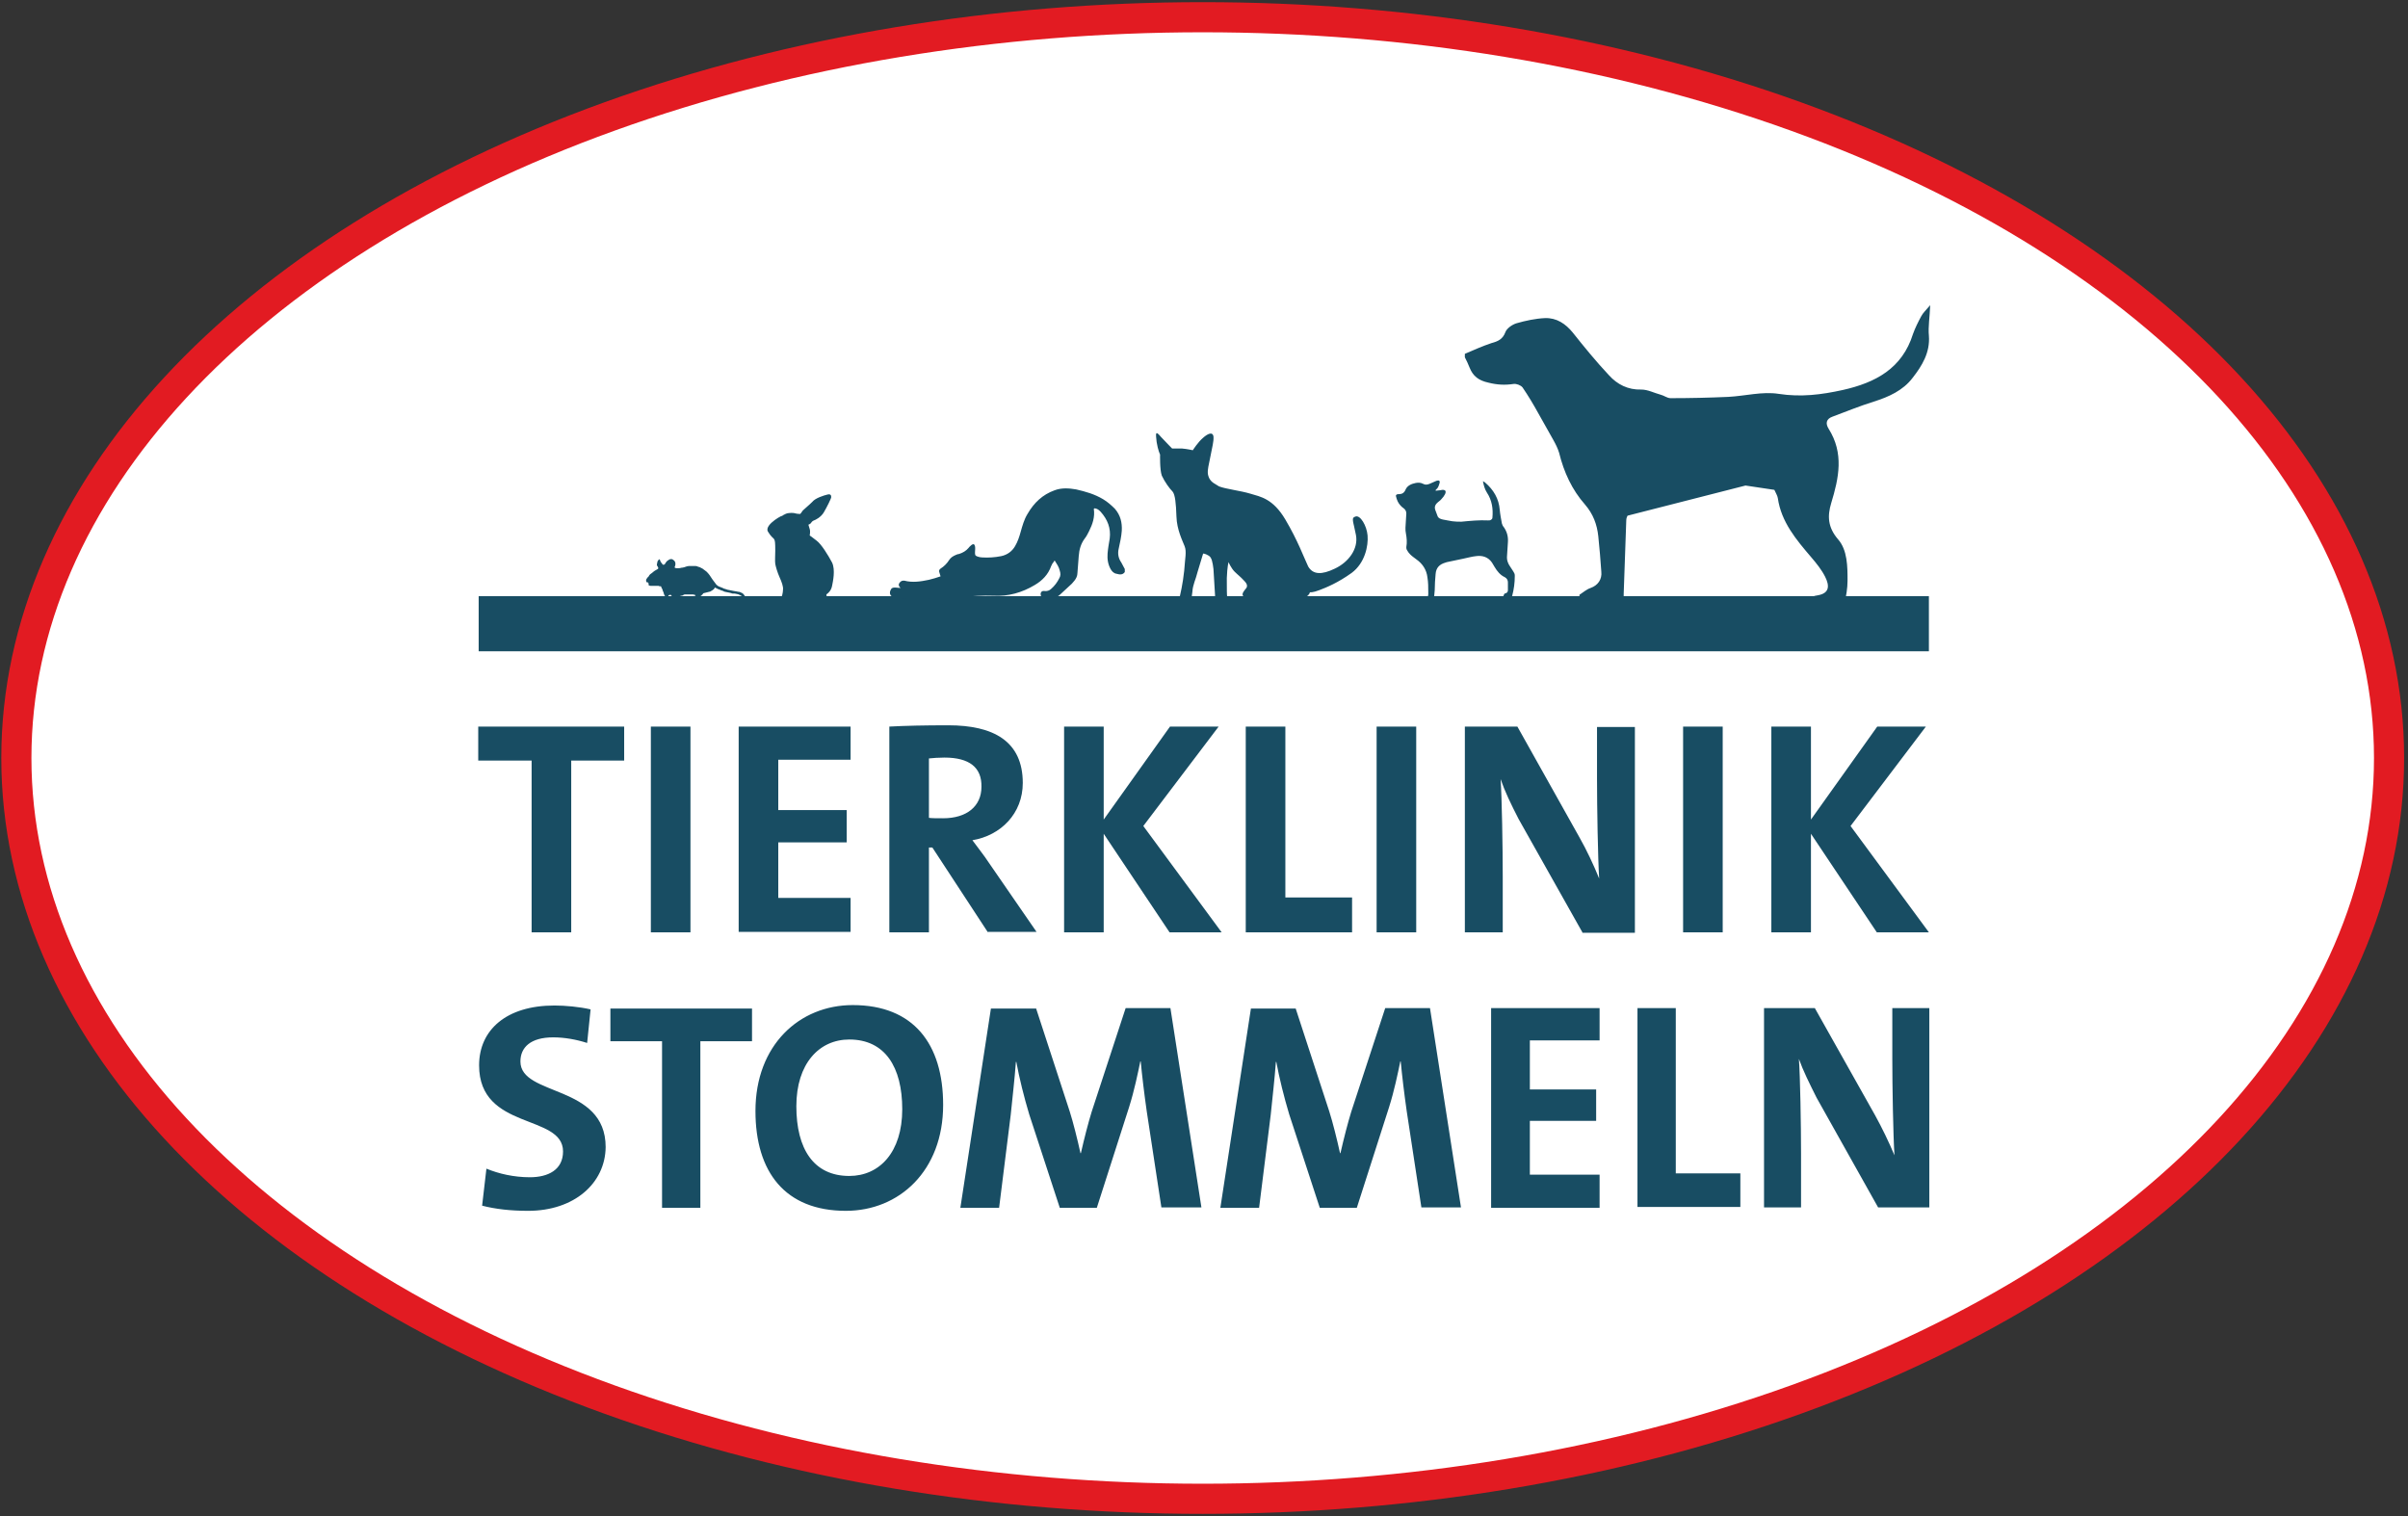
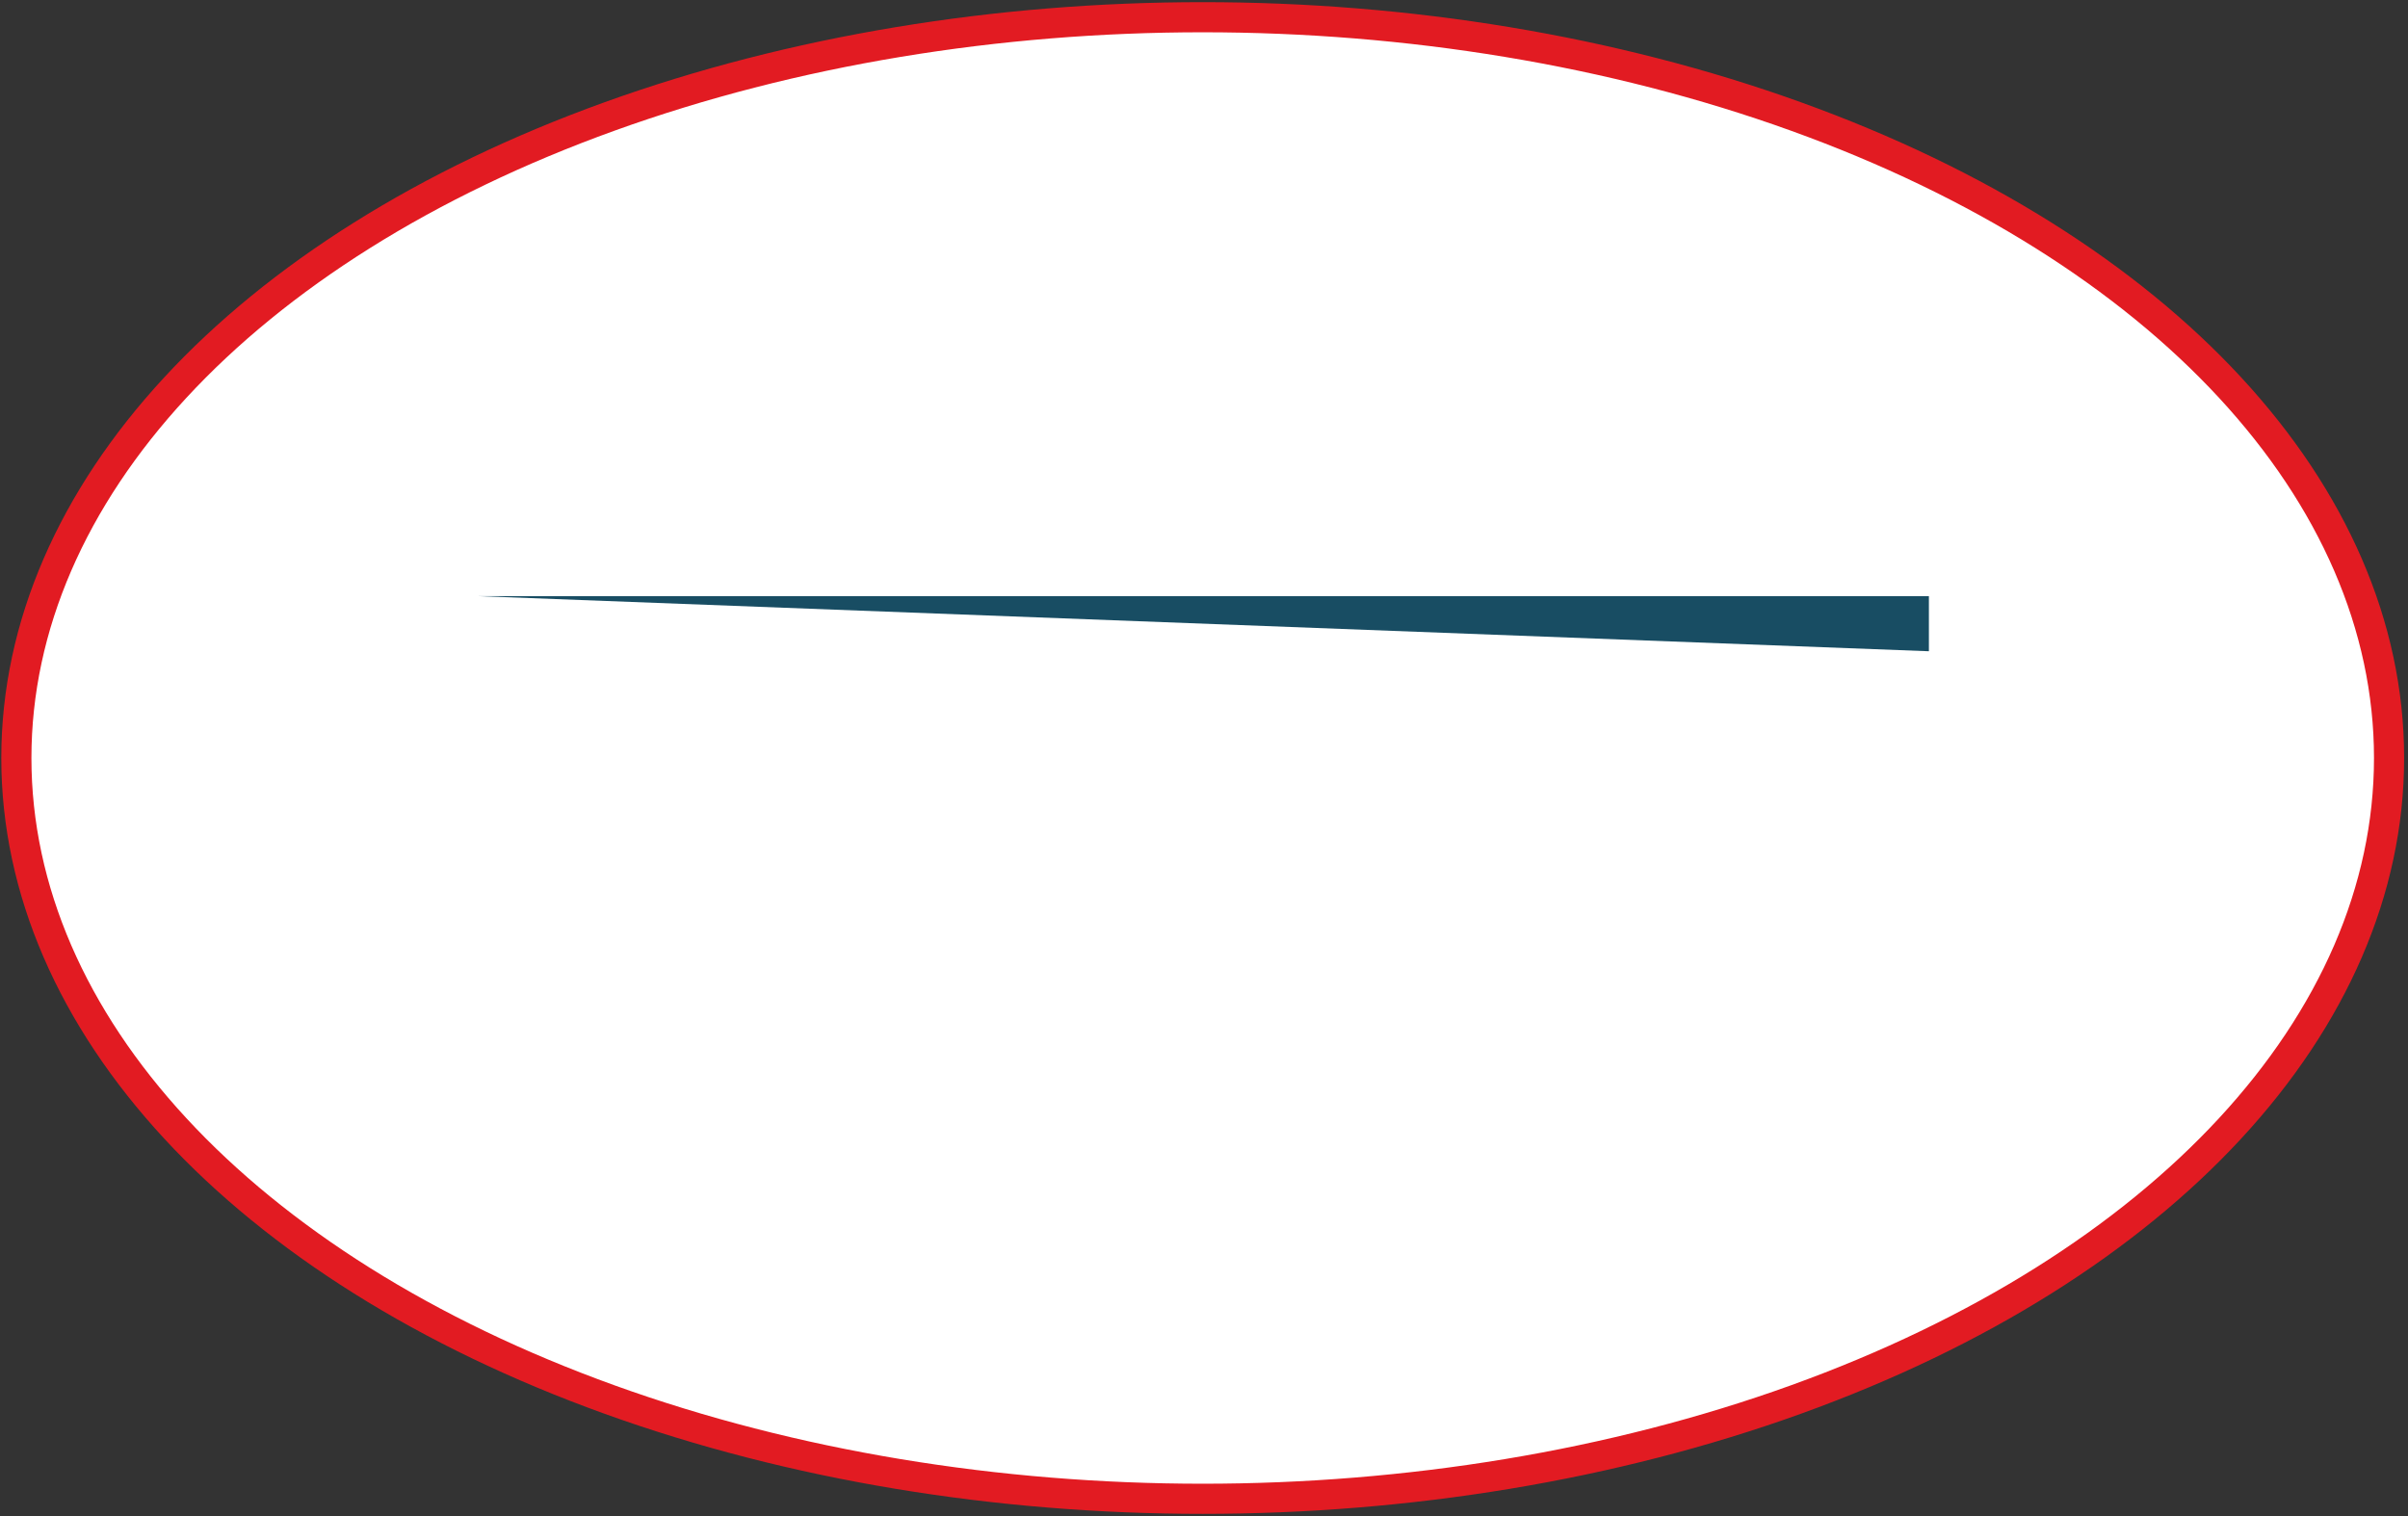
<svg xmlns="http://www.w3.org/2000/svg" version="1.1" id="Ebene_1" x="0" y="0" viewBox="0 0 559.4 352.2" style="enable-background:new 0 0 559.4 352.2" xml:space="preserve">
  <rect x="0" y="0" width="559.4" height="352.2" fill="#333333" stroke="none" />
  <style>
        .st1{fill:#184d63}
    </style>
  <ellipse cx="279.4" cy="176.1" rx="275.6" ry="172.1" style="fill:#fff;stroke:#e21b22;stroke-width:7;stroke-miterlimit:10" />
-   <path class="st1" d="M111.2 138.5h336.9v12.8H111.2z" />
-   <path class="st1" d="M150.6 135.4c0-.1-.1-.1-.2-.1s-.2 0-.2-.1c0 0-.1-.1-.1-.2v-.2c0-.1 0-.2.1-.3.1-.1.1-.2.2-.3l.3-.3.1-.2c.1-.1.2-.3.4-.4.1-.1.3-.2.4-.3l.1-.1c.1-.1.3-.2.4-.3l.7-.4c.1-.1.2-.2.1-.3 0-.1-.1-.3-.2-.4-.1-.1-.1-.3-.1-.4 0-.1.1-.3.1-.4v-.1c0-.1.1-.3.2-.4 0-.1.2-.2.2-.2.1-.1.2-.1.2 0s0 .2.1.3c0 .1.1.3.2.4l.1.1c.1.1.2.3.2.3 0 .1.2.1.3.1.1 0 .2-.1.3-.2l.1-.2c.1-.1.2-.3.3-.4.1-.1.3-.2.4-.3.1-.1.3-.1.4-.2h.3c.1 0 .2 0 .3.1.1.1.2.2.3.2.1.1.1.2.2.3 0 .1.1.2.1.3v.4c0 .1-.1.3-.1.4-.1.1-.1.3 0 .3s.2.1.2.1h.7c.1 0 .4 0 .5-.1h.2c.1 0 .4-.1.5-.1l.6-.2c.1 0 .3-.1.5-.1h1.5c.1 0 .4 0 .5.1l.3.1c.1 0 .4.1.5.2l.4.2c.1.1.3.2.4.3l.4.3c.1.1.3.2.4.4l.2.2c.1.1.2.3.3.4l.6.9c.1.1.2.3.3.4l.3.4c.1.1.2.3.3.4l.1.1c.1.1.3.2.4.3l1 .4c.1.1.4.2.5.2l.6.2c.1 0 .4.1.5.1l.5.1c.1 0 .4.1.5.1l.6.1c.1 0 .4.1.5.1h.1c.1 0 .4.1.5.2h.1c.1.1.3.2.4.3.1.1.2.3.3.4 0 .1.1.3.1.4 0 .1 0 .3-.1.4 0 .1-.1.2-.2.3-.1.1-.2.1-.4.2l-.2.1c-.1.1-.4.1-.5.1h-6.8c-.1 0-.4 0-.5.1l-.3.1c-.1 0-.4.1-.5.1h-.1c-.1 0-.4 0-.5.1-.1 0-.2 0-.1-.1s.3-.1.4-.2h.2c.1 0 .4-.1.5-.1l.6-.1c.1 0 .4-.1.5-.1l.8-.1h.5l1.7-.1h2.5c.1 0 .4 0 .5-.1h.1c.1 0 .4-.1.5-.1.1 0 .3-.1.4-.2l.2-.2c0-.1.1-.2.1-.2 0-.1 0-.2-.1-.2 0-.1-.2-.1-.3-.2-.1-.1-.3-.1-.4-.2l-.4-.1c-.1 0-.4-.1-.5-.1h-.3c-.1 0-.4 0-.5-.1l-.4-.1c-.1 0-.4-.1-.5-.1l-.5-.1c-.1 0-.4-.1-.5-.2l-.6-.2c-.1-.1-.4-.2-.5-.2l-.6-.3c-.1-.1-.3-.1-.3 0s-.1.2-.2.3c-.1.1-.3.2-.4.3l-.2.1c-.1.1-.3.2-.5.2-.1 0-.3.1-.4.1-.1 0-.3.1-.4.1-.1 0-.3.1-.4.1-.1 0-.2.1-.2.1 0 .1 0 .2-.1.2s-.1.1-.2.2-.3.2-.4.3l-.2.1c-.1.1-.3.2-.5.2h-.2c-.1 0-.4.1-.5.1-.1 0-.3.1-.4.1-.1.1-.2.1-.3.2-.1 0-.2.1-.2.1v-.1l.1-.1h-.7c-.1 0-.2 0-.2.1h-.6c-.1 0-.1-.1-.1-.1s.1-.1.3-.1h.1c.1 0 .4-.2.4-.2h.4c.1 0 .2.1.5 0s.4-.1.4-.1c.1 0 .4-.1.5-.1.1-.1.2-.1.2-.1h-.3c-.1 0-.3.1-.3.1s-.1.1-.2.1h-.4c-.1 0-.3.1-.4.1h-.3c-.1 0-.1-.1 0-.1s.2-.1.4-.1c.1 0 .3-.1.5-.1h.1c.1 0 .4 0 .5-.1.1 0 .3 0 .3-.1.1 0 .1-.1.1-.1s-.1-.1-.2-.1-.3-.1-.4-.1h-1.7c-.1 0-.4 0-.5.1-.1.1-.3.2-.5.2h-.1c-.1.1-.4.1-.5.2-.1 0-.3.1-.4.1-.1 0-.2.1-.2.2-.1.1-.2.2-.2.3 0 .1-.1.2-.2.3v.2c0 .1 0 .2-.1.2 0 0-.1-.1-.1-.2s-.1-.1-.1-.1-.1 0-.2.1h-.2l-.3.3c-.1.1-.1 0-.1-.1s.1-.2.1-.2 0-.1-.1-.1-.2 0-.2.1c0 0-.1.1-.2.1h-.2c-.1 0-.1 0-.1-.1 0 0 .1-.1.2-.1s.1-.1.2-.1h-.2v-.1s.1-.1.2-.1h.4l.2-.2c.1-.1.1-.3.1-.4v-.4c-.1-.1-.3-.1-.4-.1-.1 0-.2.1-.3.1v.1c0 .1-.1.2-.1.3v.2c0 .1-.1.3-.2.4-.1.1-.2.1-.2.2v.1c0 .1-.1.3-.1.3s-.1 0-.1-.1-.1-.1-.1-.1-.1 0-.1.1-.1.1-.2.2h-.1c0-.1 0-.2.1-.2 0-.1 0-.1-.1-.1s-.1.1-.2.1c-.1.1-.2.1-.2.1l-.1-.1s.1-.1.1-.2l.2-.2c.1 0 .2-.1.2-.1.1 0 .2-.1.2-.1l.1-.1s0-.2.1-.3c0-.1 0-.4-.1-.5-.1-.1-.2-.3-.2-.5l-.1-.3c-.1-.1-.1-.3-.2-.5 0-.1-.1-.3-.2-.4 0-.1-.1-.2-.1-.3 0-.1-.1-.1-.2-.1s-.3 0-.4-.1H151.1c-.1 0-.3-.1-.4-.1 0-.5-.1-.6-.1-.6zM283.2 113c1.5.6 5 1 7.3 1.7s5.2 1.1 8.1 6c2.9 4.9 4.3 8.8 5.3 10.9 1.1 1.9 3.1 2 6.2.5 3.2-1.5 5.5-4.6 4.9-7.8-.6-3.2-1.2-4-.1-4.3 1.1-.4 2.6 2.1 2.8 4.4.2 2.4-.6 6.4-3.7 8.7-3.2 2.3-5.9 3.4-7.5 4-1.5.6-2.2.5-2.2.5s-.1 1.4-3.7 2c-3.6.6-5.9.3-7.6.4-1.5 0-1.8-.2-2.2-.5-.2-.2-.2-.7-.2-.7s-1.7.1-1.9-.5c-.2-.5.4-1.1.6-1.4.3-.3.8-.9-.2-1.9-1-1.1-1.5-1.4-2.3-2.2-.8-.8-1.4-2.2-1.4-2.2s-.3 1-.4 3.7c0 2.6 0 4 .1 4.5.2.6.8.8.7 1.5-.2.6-.9.3-2 .5-1 .1-1.9-.3-1.8-1 0-.7.3-1 .3-1s-.3-5-.4-6.6c-.2-1.6-.4-2.7-1.1-3.1-.8-.5-1.3-.5-1.3-.5s-.8 2.7-1.3 4.3c-.4 1.7-1.1 2.9-1.2 4.6-.2 1.7-.4 2.9-1 3.1-.7.2-1.3.2-2.3.2-.8-.1-1.3-.8-.8-1.5.5-.8 1.2-.8 1.2-.8s.7-2.9 1-5.9c.2-3 .6-4.4.1-5.7-.5-1.3-1.8-3.8-1.9-6.9-.1-3-.3-5.1-.9-5.8-.7-.7-1.8-2.2-2.5-3.7-.5-1.4-.4-4.9-.4-4.9s-.5-1-.8-2.9c-.2-1.9-.4-2.9 1-1.2 1.4 1.5 2.6 2.7 2.6 2.7h2.3c1.2.1 2.5.4 2.5.4s1.2-1.9 2.4-2.9c1-.9 2.2-1.5 2.4-.3.1 1.2-.3 2.4-.7 4.6-.4 2.2-.7 2.9-.6 4.1.2 1.1.7 1.7 1.3 2.1.3.2 1.3.8 1.3.8zM185.9 119.4s-.6 0-1-.1c-.3-.1-.8-.2-1.7-.1-.9.1-1.7.8-1.7.8 1.1-.8-4.1 1.8-3.1 3.5 1.5 2.5 1.7.6 1.7 4.5 0 .8-.1 2.4 0 3 .1.6.5 2 1 3.1s.9 2.2.8 2.9c0 .7-.3 1.9-.6 2.3-.3.4-.1.7.4.8.4.1.3-.1.6-.1.3.1.6 0 1 0 .4.1.5 0 .5 0s.5.1.8.2h.8c.3.1.4.1.8 0 .3-.1.8-.1 1.1-.2.2 0 .4-.1.4-.3 0-.2-.2-.4-.3-.5-.1-.1-.2-.3-.1-.4 0-.2 0-.3.4-.3s.8 0 .7.2c-.1.2-.4.4-.2.6.3.2.4.3 1 .3h1.9c.4 0 1 0 1.1-.2.1-.2.1-.4 0-.6-.1-.2-.4-.6-.1-.8.3-.2 1-.8 1.2-1.9.2-1 .8-3.7 0-5.4-.9-1.7-2.5-4.3-3.6-5.1-1-.8-1.6-1.2-1.6-1.2s.2-.9 0-1.5-.3-1-.3-1 .5-.2.6-.4c.2-.3.4-.5.7-.6.3-.1 1.6-.7 2.3-1.9.7-1.2 1.7-3.2 1.7-3.5 0-.4-.1-.8-.9-.6-.8.2-2.8.8-3.5 1.7-.8.8-1.8 1.6-2.2 2-.3.5-.6.8-.6.8zM333.6 114c.3 0 .6-.1.9-.1.2 0 .4-.1.6-.1.7 0 .9.3.6 1-.2.4-.5.8-.8 1.1-.3.4-.7.6-1.1 1-.4.4-.6.9-.4 1.5.2.5.4 1.1.6 1.6.2.4.7.6 1.2.7.7.1 1.4.3 2.2.4.7.1 1.4.1 2.1.1 2.1-.2 4.1-.4 6.2-.3.2 0 .5 0 .6-.1.2-.1.4-.3.4-.5.2-2.1-.1-4.1-1.3-5.9-.5-.8-.7-1.6-.9-2.6.2.1.4.2.5.3 2 1.7 3.2 3.8 3.4 6.3.1 1.1.3 2.1.5 3.2.1.3.2.6.4.8.8 1.1 1.1 2.3 1 3.6-.1 1-.1 2.1-.2 3.1s.2 1.8.7 2.5c.3.5.7 1 1 1.6.1.2.1.4.1.6 0 1.6-.2 3.1-.6 4.6-.1.3-.3.5-.6.6-.3 0-.6.1-.9.1-.2 0-.6.1-.6-.2 0-.3.1-.6.2-.8.1-.2.3-.3.5-.3.3-.2.4-.4.4-.7v-1.8c0-.5-.2-.9-.7-1.2-1.1-.5-1.8-1.4-2.4-2.4-.2-.3-.4-.7-.6-1-.9-1.3-2.2-1.7-3.7-1.5-1 .1-2 .4-3 .6-1.3.3-2.5.5-3.8.8-.1 0-.2.1-.3.1-1.4.4-2.2 1.2-2.3 2.7-.1 1.2-.2 2.4-.2 3.7-.1.7-.1 1.5-.2 2.2 0 .2-.3.5-.4.5-.5.1-1.1.2-1.6.2-.1 0-.4-.2-.3-.2.1-.2.1-.6.3-.7.8-.3.7-.9.7-1.5 0-1.2 0-2.3-.2-3.5-.2-1.7-1.1-3.1-2.5-4.1-.5-.4-1-.7-1.5-1.2-.3-.3-.6-.7-.8-1.1-.1-.2-.1-.4-.1-.6.2-1.1.1-2.1-.1-3.2-.1-.4-.1-.8-.1-1.3.1-1.1.1-2.2.2-3.3 0-.5-.2-.9-.6-1.2-.6-.4-1.1-1-1.4-1.6-.2-.4-.3-.8-.4-1.2-.1-.3.2-.5.5-.5h.2c.7 0 1.2-.3 1.5-1 .4-1 1.4-1.4 2.4-1.6.6-.1 1.1-.1 1.7.2.5.3 1 .2 1.5 0s1.1-.5 1.6-.7c.6-.2.9 0 .7.6-.1.3-.2.7-.4 1-.1.2-.4.4-.6.7.1-.1.1-.1.2 0zM261.3 132.9c-.5.7-1.2.6-1.9.4-.7-.1-1.1-.6-1.4-1.1-.6-1.1-.8-2.3-.7-3.6.1-1.2.3-2.3.5-3.5.3-2.4-.5-4.4-2.1-6.2-.4-.4-.8-.8-1.5-.8 0 .1-.1.1-.1.1.3 1.9-.3 3.6-1.1 5.2-.3.6-.6 1.2-1 1.7-.9 1.2-1.3 2.6-1.4 4.1l-.3 3.9c0 .7-.3 1.3-.7 1.8-.2.2-.4.5-.6.7-.9.8-1.8 1.7-2.7 2.5-1 .9-2.2 1.2-3.5 1-.5-.1-.9-.3-1-.8-.2-.6.2-1.1.8-1 .6.1 1.2-.1 1.6-.5.8-.7 1.4-1.5 1.9-2.5.3-.5.3-1.1.1-1.7-.2-.9-.7-1.6-1.2-2.4-.2.3-.3.5-.5.7l-.3.6c-.7 2-2.1 3.4-3.8 4.4-3 1.8-6.2 2.7-9.7 2.5-2.4-.1-4.8.1-7.2.3-1.4.1-2.9.1-4.3.3-1.9.2-3.7.1-5.5 0-1.1-.1-2.2 0-3.4.1-.9 0-1.7 0-2.6-.3-1-.3-1.2-1.1-.7-1.9.2-.4.6-.4 1-.4s.7.1 1.2.1c-.1-.1-.1-.2-.2-.2-.2-.3-.3-.6-.1-.9.2-.3.5-.6.9-.6h.3c1.9.5 3.8.2 5.7-.2.9-.2 1.8-.5 2.7-.8-.1-.4-.2-.7-.3-1-.1-.3 0-.6.3-.8.8-.5 1.5-1.2 2-2 .4-.6.9-.9 1.6-1.2.2-.1.5-.2.7-.2.9-.3 1.6-.7 2.2-1.4.2-.3.5-.5.7-.7.4-.3.7-.2.8.3.1.5 0 .9 0 1.4 0 .6 0 .8.6 1 .3.1.7.2 1 .2 1.5.1 3 0 4.5-.3 1.4-.3 2.5-1.1 3.2-2.3.6-1 1-2.2 1.3-3.3.4-1.4.8-2.9 1.6-4.2 1.5-2.6 3.5-4.5 6.3-5.5 1.6-.6 3.3-.5 5-.2 2.2.5 4.3 1.1 6.3 2.3 1 .6 1.9 1.4 2.7 2.2 1.3 1.5 1.7 3.2 1.6 5.1-.1 1.4-.4 2.7-.7 4.1-.3 1.2-.1 2.3.6 3.3.3.5.5 1 .8 1.5v.7zM412.2 113.8c.3.7.7 1.3.8 1.9.8 5.6 4.3 9.7 7.8 13.8 1.2 1.4 2.4 2.9 3.2 4.5 1 2 1.1 3.8-1.7 4.3-.4.1-.9.1-1.2.4-.4.4-.9.9-1 1.4 0 .2.7.7 1.2.9.9.3 1.9.4 2.9.6 0 1.8 0 3.4-2.4 4-.7.2-1.6 1.4-1.5 2 .1.7 1.2 1.5 2 1.6 2.8.5 4.1-.5 4.8-3.4.8-3.6 2.1-7.3 2.1-10.9 0-3.2 0-7.1-2.2-9.6-2.4-2.8-2.5-5.4-1.6-8.4 1.8-5.9 3-11.6-.6-17.3-.8-1.3-.5-2.3.9-2.8 3.2-1.2 6.4-2.5 9.6-3.5 3.5-1.1 6.8-2.6 9-5.5 2.2-2.8 4.1-5.9 3.8-9.8-.2-2.1.2-4.3.3-7.1-1 1.2-1.7 1.8-2.1 2.6-.7 1.3-1.4 2.7-1.9 4.1-2.5 8-8.7 11.3-16.3 13-5 1.1-9.7 1.7-14.9.9-3.8-.6-7.8.5-11.7.7-4.5.2-8.9.3-13.4.3-.8 0-1.5-.6-2.3-.8-1.5-.4-3-1.2-4.5-1.2-3.1.1-5.6-1.2-7.5-3.3-3-3.2-5.7-6.5-8.4-9.9-1.7-2.1-3.8-3.5-6.5-3.4-2.2.1-4.5.6-6.6 1.2-1 .3-2.3 1.2-2.6 2.1-.6 1.6-1.7 2.1-3.2 2.5-2.1.7-4.1 1.6-6.2 2.5v.8c.4.8.8 1.6 1.1 2.4.8 2 2.1 3 4.4 3.5 2 .5 3.8.6 5.8.3.7-.1 1.7.3 2.1.8 1.3 1.9 2.5 3.9 3.6 5.9 1.2 2.1 2.4 4.3 3.6 6.4.5.9 1 1.9 1.3 2.9 1.1 4.5 3 8.6 6 12 1.9 2.2 2.8 4.6 3.1 7.4.3 2.7.5 5.5.7 8.2.2 1.8-.8 3.2-2.5 3.8-.9.3-1.7 1-2.6 1.6 0 .3.1.6.1.8 1.3.6 2.7 1.1 4.1 1.7-.1 1.7-1.3 2.6-2.8 3.2-.1 0-.1 0-.2.1-.6.5-1.1 1-1.7 1.5.5.5.9 1.1 1.5 1.4 3.2 1.5 5.7.3 6.6-3.1.4-1.5.5-3.1 2.4-3.8.3-.1.3-1.3.3-2.1l.6-17.1c0-.5.3-1 .3-1 9.4-2.4 18.4-4.7 27.4-7M132.7 176.7v39.9h-9.2v-39.9h-12.4v-7.9H145v7.9h-12.3zM151.2 216.6v-47.8h9.2v47.8h-9.2zM171.6 216.6v-47.8h26v7.7h-16.8v11.7h15.9v7.5h-15.9v12.9h16.8v7.9h-26zM229.5 216.6l-12.9-19.7h-.8v19.7h-9.2v-47.8c3.7-.2 8.2-.3 13.7-.3 10.5 0 17.3 3.7 17.3 13.4 0 7.1-5.1 12.2-11.7 13.3 1.3 1.8 2.7 3.5 3.8 5.2l11.1 16.1h-11.3zM219.4 176c-1.3 0-2.7.1-3.6.2V190c.6.1 1.9.1 3.3.1 5.5 0 8.9-2.8 8.9-7.3.1-4.5-2.8-6.8-8.6-6.8zM271.7 216.6l-15.3-22.9v22.9h-9.2v-47.8h9.2v21.6l15.4-21.6h11.3l-17.5 23.1 18.2 24.7h-12.1zM289.4 216.6v-47.8h9.2v39.7h15.5v8.1h-24.7zM319.8 216.6v-47.8h9.2v47.8h-9.2zM367.6 216.6l-14.8-26.3c-1.8-3.5-3.2-6.4-4.2-9.3.3 4.2.5 15.8.5 22.7v12.9h-8.8v-47.8h12.2l14.4 25.7c1.7 3 3.3 6.4 4.6 9.6-.3-4.8-.5-16.6-.5-23.2v-12h8.8v47.8h-12.2zM391 216.6v-47.8h9.2v47.8H391zM436 216.6l-15.3-22.9v22.9h-9.2v-47.8h9.2v21.6l15.4-21.6h11.3l-17.5 23.1 18.2 24.7H436zM122.7 281.3c-4.1 0-7.6-.4-10.7-1.2l1-8.6c2.9 1.2 6.4 2 10.1 2 4.2 0 7.7-1.7 7.7-6 0-8.8-19.5-4.8-19.5-20 0-8.2 6.3-13.9 17.5-13.9 2.5 0 5.8.3 8.4.9l-.8 7.8c-2.5-.8-5.2-1.3-7.9-1.3-5.2 0-7.6 2.3-7.6 5.6 0 8.2 19.8 5.2 19.8 19.9-.1 8.4-7.3 14.8-18 14.8zM162.7 241.9v38.7h-8.9v-38.7h-12v-7.6h32.9v7.6h-12zM196.5 281.3c-14.1 0-21-9-21-23.2 0-15.3 10.2-24.6 22.6-24.6 14.1 0 21 9 21 23.2 0 15.3-10.2 24.6-22.6 24.6zm.8-39.8c-7 0-12.3 5.6-12.3 15.5s4 16.2 12.3 16.2c7 0 12.3-5.5 12.3-15.5 0-9.8-4-16.2-12.3-16.2zM269.8 280.5l-3.4-22.3c-.6-4.2-1.1-8.4-1.4-11.6h-.1c-.6 2.9-1.4 6.8-2.6 10.6l-7.5 23.4h-8.6l-7.1-21.7c-1.2-4-2.3-8.4-3-12.2h-.1c-.3 4.1-.8 8.3-1.2 12.3l-2.7 21.6h-9l7.1-46.3h10.5l7.8 23.9c.8 2.5 1.8 6.5 2.5 9.7h.1c.8-3.5 1.7-7 2.5-9.6l7.9-24.1h10.4l7.2 46.3h-9.3zM330.2 280.5l-3.4-22.3c-.6-4.2-1.1-8.4-1.4-11.6h-.1c-.6 2.9-1.4 6.8-2.6 10.6l-7.5 23.4h-8.6l-7.1-21.7c-1.2-4-2.3-8.4-3-12.2h-.1c-.3 4.1-.8 8.3-1.2 12.3l-2.7 21.6h-9l7.1-46.3H301l7.8 23.9c.8 2.5 1.8 6.5 2.5 9.7h.1c.8-3.5 1.7-7 2.5-9.6l7.9-24.1h10.4l7.2 46.3h-9.2zM346.4 280.5v-46.3h25.2v7.5h-16.2v11.4h15.4v7.3h-15.4v12.5h16.2v7.7h-25.2zM380.4 280.5v-46.3h8.9v38.4h15v7.8h-23.9zM436.3 280.5 422 255c-1.7-3.4-3.1-6.2-4.1-9 .3 4 .5 15.3.5 22v12.5h-8.6v-46.3h11.8l14 24.9c1.6 2.9 3.2 6.2 4.5 9.3-.3-4.7-.5-16-.5-22.5v-11.7h8.6v46.3h-11.9z" />
+   <path class="st1" d="M111.2 138.5h336.9v12.8z" />
</svg>